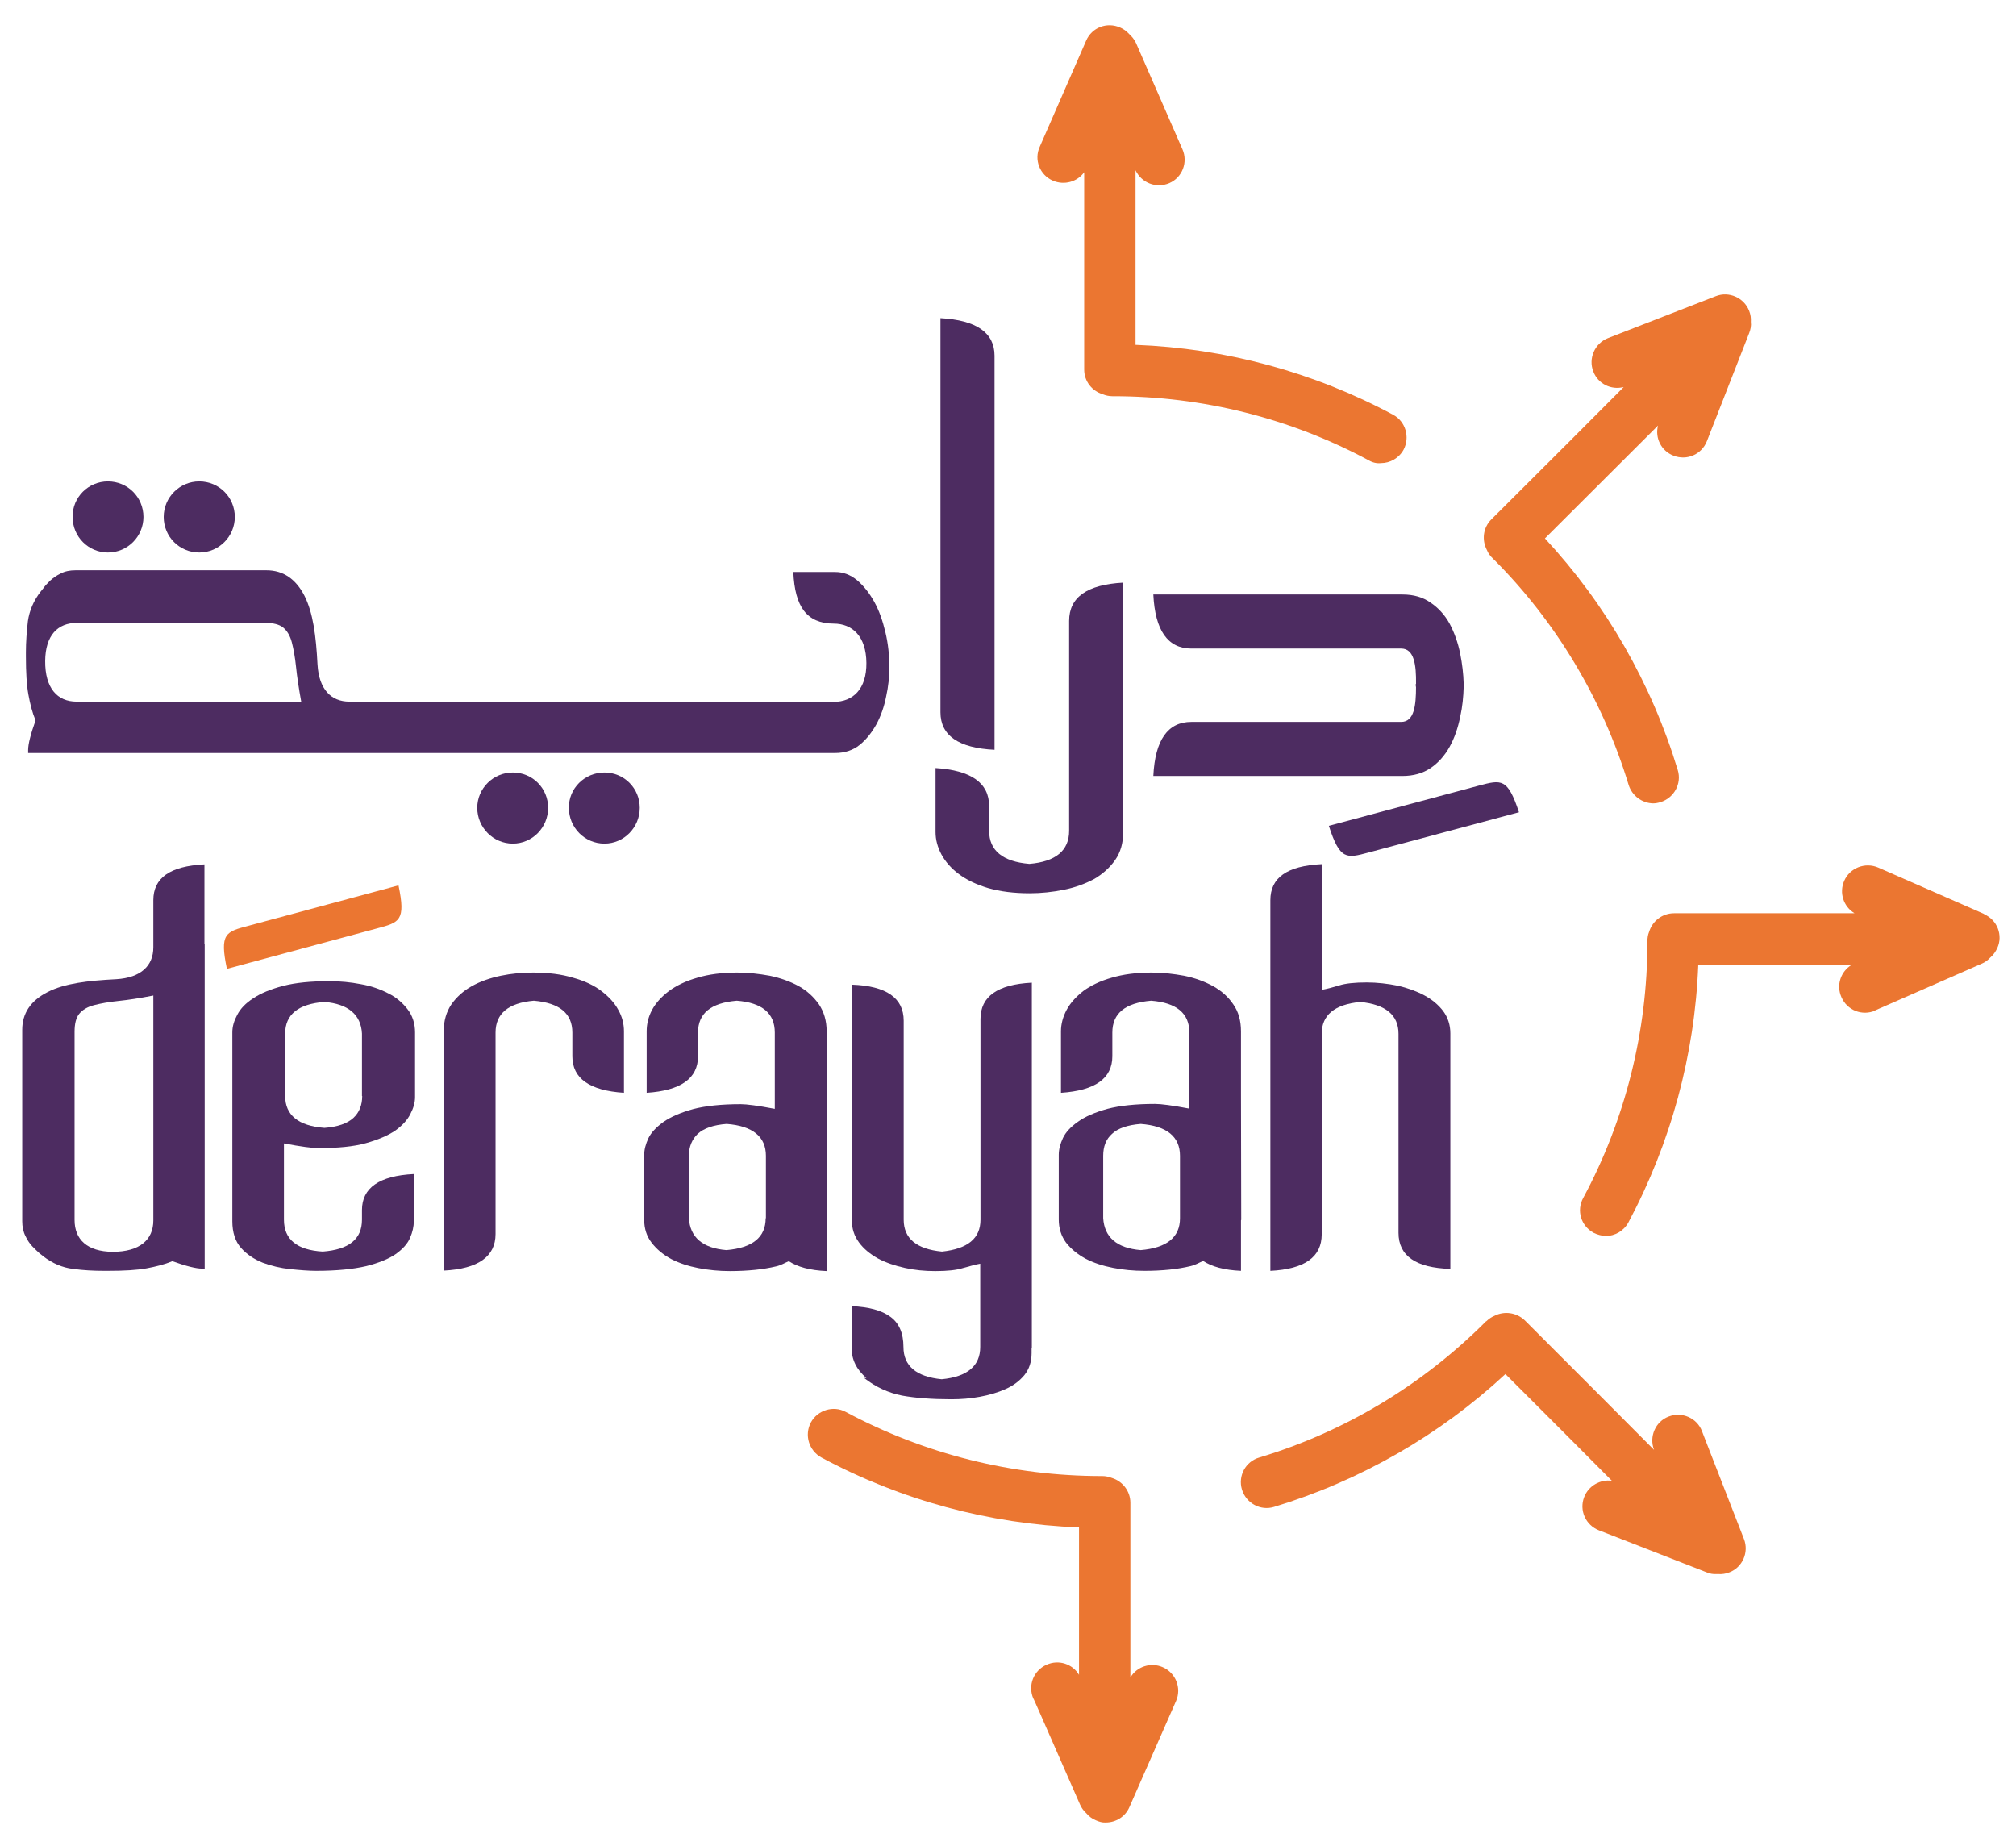
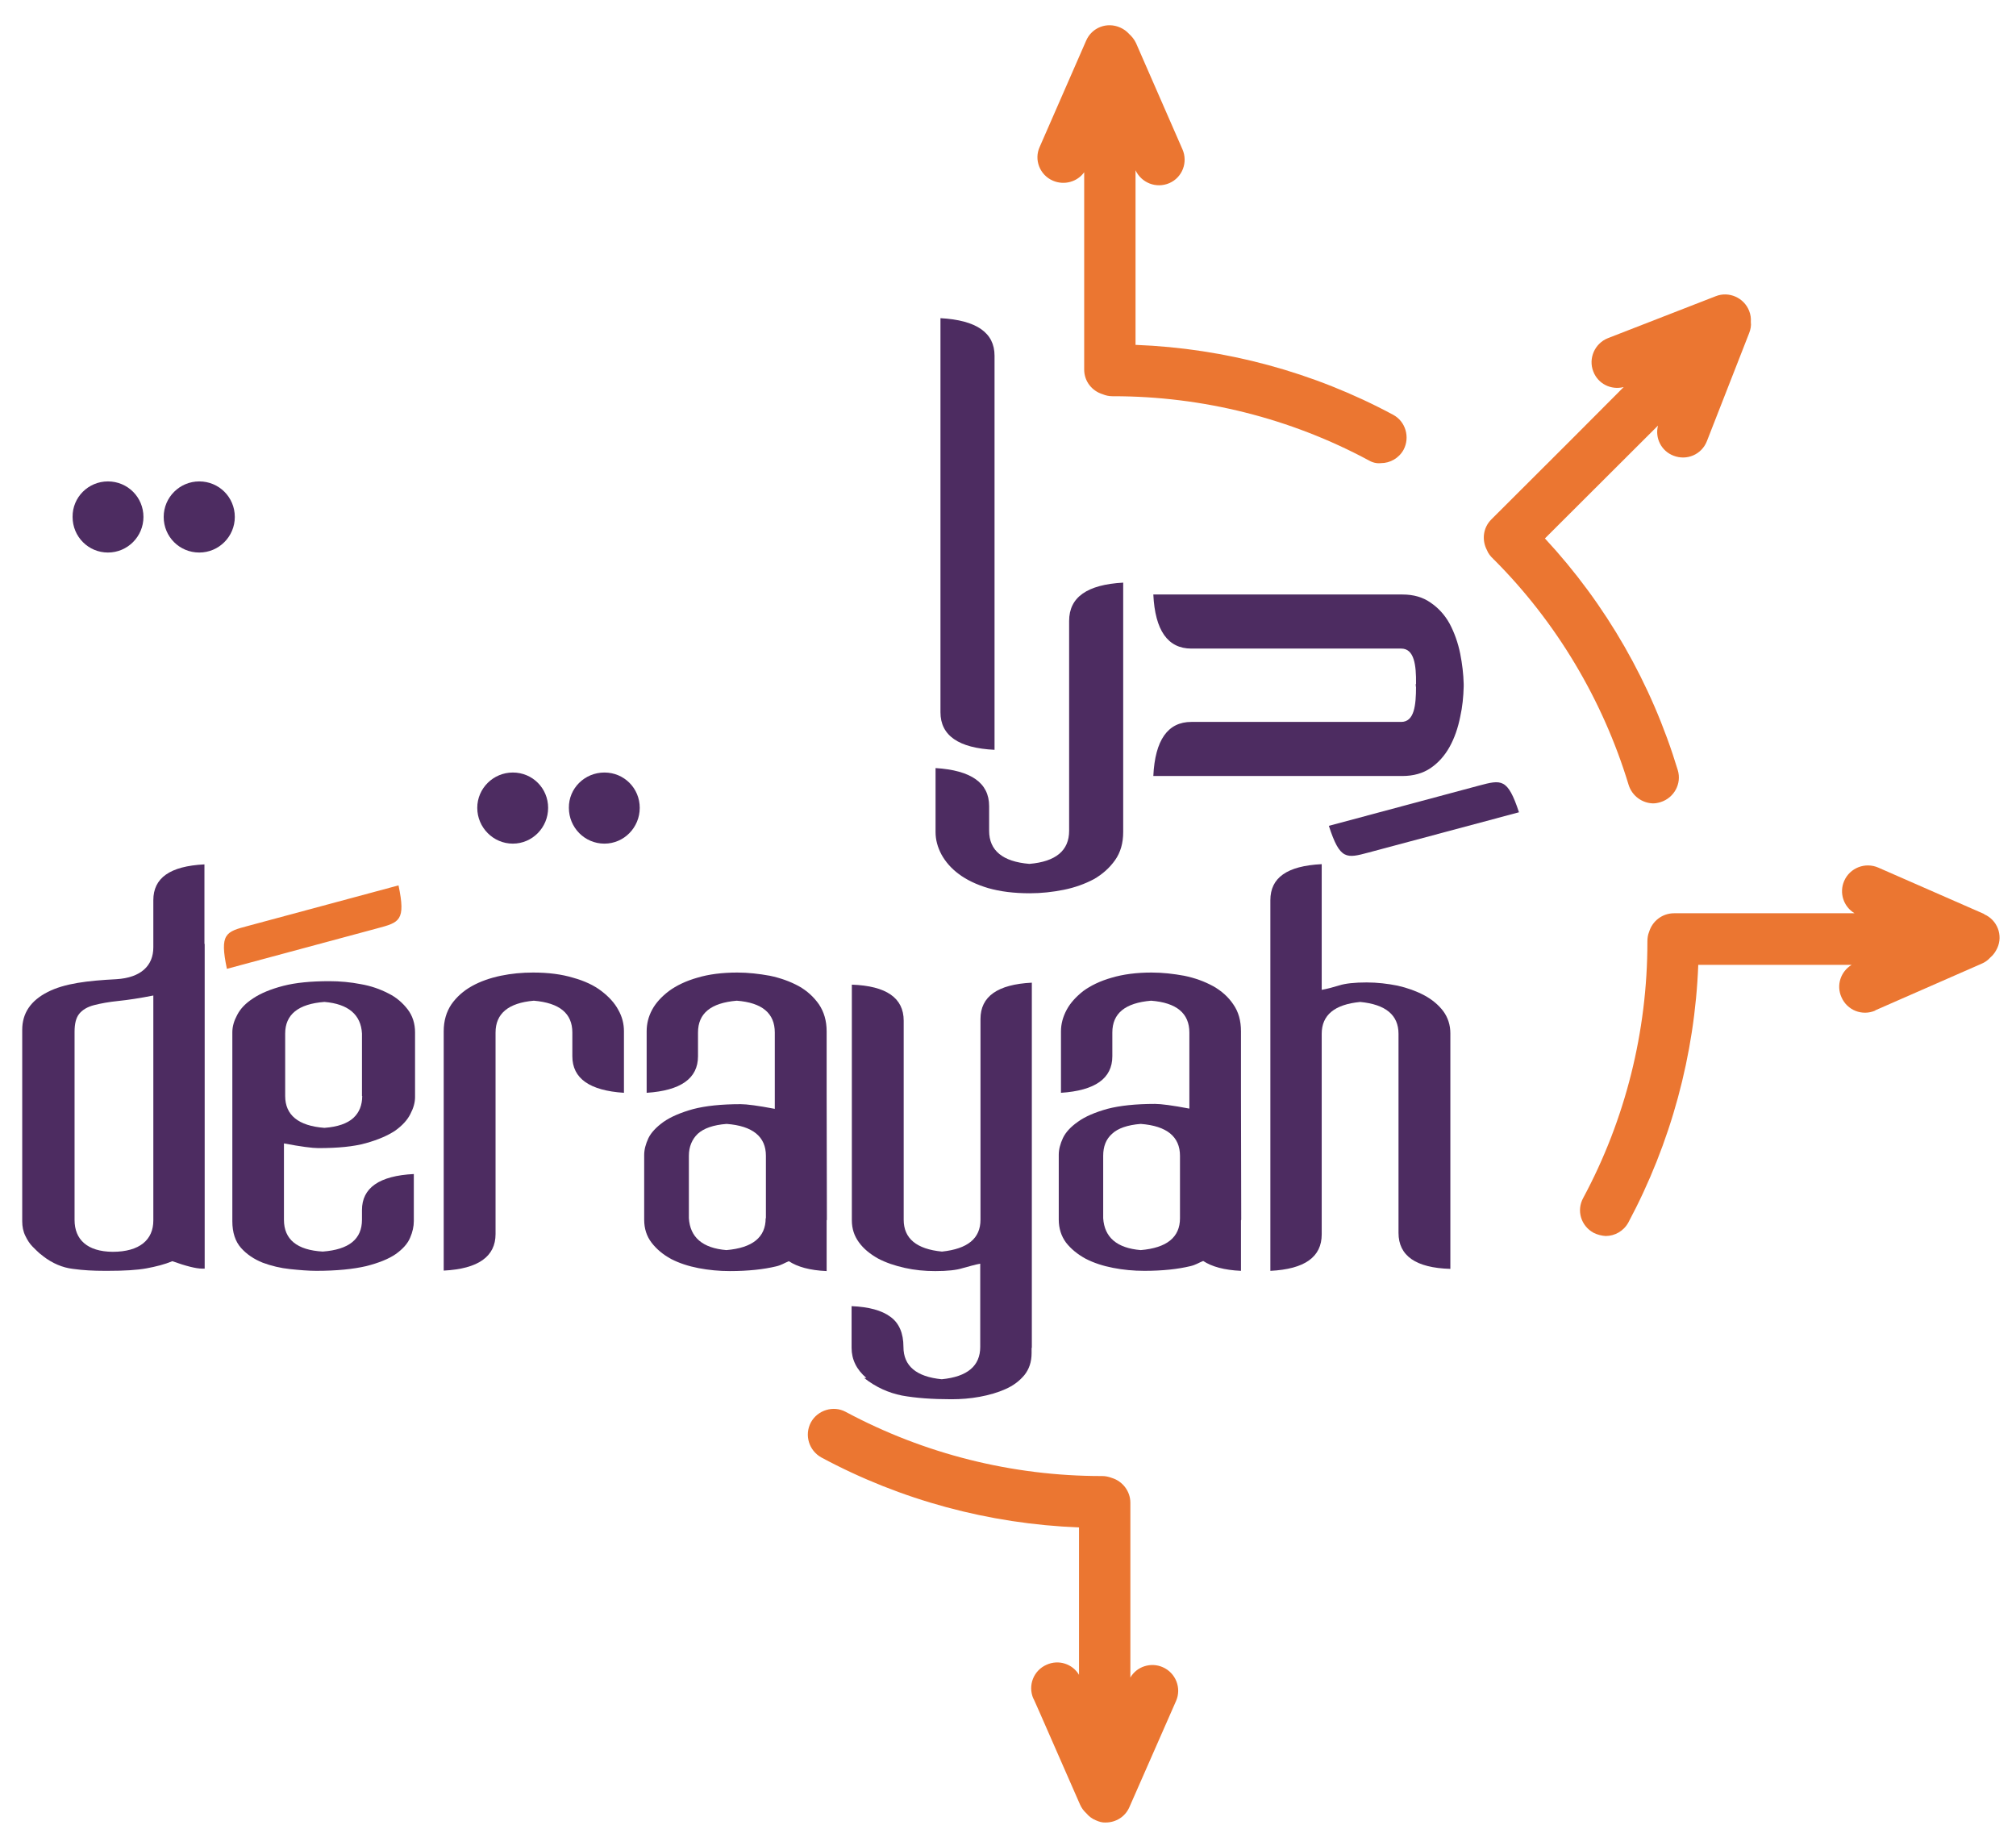
<svg xmlns="http://www.w3.org/2000/svg" width="142" height="130" viewBox="0 0 142 130" fill="none">
  <path d="M114.714 55.279C112.888 49.262 109.601 43.783 105.219 39.401L105.166 39.366H105.184C104.975 39.174 104.819 38.966 104.732 38.739C104.366 38.044 104.453 37.174 105.045 36.583C109.393 32.252 112.349 29.296 114.367 27.261C113.479 27.487 112.558 27.035 112.227 26.166C111.862 25.244 112.332 24.183 113.253 23.818L120.854 20.861C121.775 20.496 122.836 20.965 123.201 21.887C123.306 22.148 123.341 22.409 123.323 22.67C123.358 22.931 123.306 23.209 123.201 23.47L120.228 31.07C119.862 32.009 118.819 32.461 117.88 32.096C117.01 31.766 116.558 30.844 116.784 29.974L108.819 37.922C113.132 42.566 116.332 48.148 118.175 54.236C118.471 55.192 117.914 56.201 116.958 56.496C116.784 56.549 116.61 56.583 116.436 56.583C115.671 56.566 114.958 56.062 114.714 55.279Z" fill="#EB7631" />
  <path d="M112.246 86.827C111.359 86.34 111.028 85.262 111.515 84.374C114.489 78.844 116.037 72.635 116.037 66.357V66.305C116.037 66.061 116.072 65.835 116.159 65.627C116.385 64.879 117.08 64.322 117.915 64.322H130.628C129.846 63.853 129.533 62.879 129.898 62.044C130.298 61.122 131.376 60.705 132.298 61.105L139.759 64.374V64.392C140.681 64.792 141.098 65.87 140.681 66.775C140.559 67.035 140.403 67.261 140.194 67.435C140.02 67.627 139.811 67.783 139.55 67.887L132.089 71.157V71.174C131.168 71.574 130.107 71.157 129.707 70.235C129.324 69.383 129.655 68.427 130.42 67.957H119.62C119.376 74.288 117.689 80.496 114.698 86.097C114.367 86.705 113.741 87.053 113.098 87.053C112.82 87.036 112.524 86.966 112.246 86.827Z" fill="#EB7631" />
-   <path d="M120.211 110.741L112.628 107.784C111.689 107.419 111.219 106.376 111.585 105.437C111.898 104.637 112.715 104.185 113.532 104.289C111.758 102.497 109.341 100.08 106.036 96.776C101.393 101.089 95.81 104.289 89.741 106.132C88.784 106.428 87.775 105.872 87.48 104.915C87.184 103.941 87.741 102.932 88.697 102.654C94.715 100.845 100.193 97.541 104.645 93.089L104.68 93.054H104.697C104.871 92.88 105.063 92.758 105.271 92.671C105.95 92.323 106.819 92.428 107.411 93.002C111.602 97.193 114.489 100.08 116.506 102.115C116.141 101.176 116.611 100.115 117.532 99.767C118.472 99.402 119.532 99.871 119.88 100.793C119.88 100.811 119.88 100.793 122.837 108.393C123.202 109.332 122.732 110.393 121.811 110.741C121.55 110.845 121.289 110.88 121.028 110.863C120.976 110.863 120.941 110.863 120.906 110.863C120.646 110.88 120.42 110.828 120.211 110.741Z" fill="#EB7631" />
  <path d="M77.184 128.203C76.923 128.099 76.697 127.925 76.523 127.716C76.332 127.542 76.176 127.334 76.071 127.09C72.802 119.629 72.802 119.629 72.784 119.629C72.384 118.707 72.802 117.647 73.723 117.246C74.576 116.864 75.549 117.194 76.002 117.959V107.577C69.671 107.333 63.462 105.664 57.862 102.655C56.975 102.168 56.645 101.072 57.114 100.185C57.584 99.316 58.697 98.968 59.567 99.438C65.115 102.411 71.306 103.959 77.584 103.959H77.636C77.88 103.959 78.106 104.012 78.332 104.098C79.062 104.324 79.619 105.02 79.619 105.838V118.151C80.071 117.368 81.062 117.055 81.897 117.42C82.819 117.82 83.237 118.899 82.836 119.803C82.836 119.803 82.836 119.803 79.549 127.281C79.254 127.96 78.593 128.36 77.88 128.36C77.654 128.377 77.41 128.307 77.184 128.203Z" fill="#EB7631" />
  <path d="M96.418 32.428C90.887 29.454 84.696 27.906 78.418 27.906H78.348C78.105 27.906 77.879 27.854 77.67 27.767C76.922 27.541 76.366 26.863 76.366 26.028V12.132C75.879 12.81 74.957 13.071 74.157 12.723C73.235 12.323 72.818 11.245 73.235 10.341L76.505 2.862C76.904 1.94 77.965 1.523 78.904 1.94C79.148 2.045 79.357 2.201 79.531 2.393C79.722 2.567 79.896 2.775 80.018 3.036C83.287 10.514 83.287 10.514 83.287 10.514C83.687 11.419 83.287 12.497 82.366 12.897C81.444 13.297 80.4 12.88 79.983 11.993V24.289C86.313 24.532 92.522 26.202 98.122 29.21C99.009 29.68 99.322 30.793 98.87 31.663C98.54 32.271 97.914 32.619 97.27 32.619C96.992 32.654 96.679 32.584 96.418 32.428Z" fill="#EB7631" />
  <path d="M104.174 55.33C105.757 54.913 106.192 54.791 106.992 57.209L96.4 60.043C94.835 60.461 94.383 60.583 93.6 58.165L104.174 55.33Z" fill="#4D2C61" />
  <path d="M26.574 65.384C28.139 64.967 28.591 64.845 28.07 62.358L17.478 65.21C15.896 65.628 15.461 65.749 15.982 68.236L26.574 65.384Z" fill="#EB7631" />
  <path d="M72.679 94.933V69.21C70.262 69.332 69.062 70.184 69.062 71.767V85.906C69.062 87.228 68.157 87.959 66.349 88.15C64.557 87.976 63.653 87.228 63.653 85.906V71.889C63.653 70.289 62.436 69.436 60.001 69.35V85.941C60.001 86.55 60.174 87.054 60.505 87.506C60.836 87.959 61.288 88.324 61.844 88.637C62.401 88.932 63.027 89.141 63.723 89.298C64.418 89.454 65.131 89.524 65.879 89.524C66.731 89.524 67.375 89.454 67.809 89.315C68.262 89.193 68.662 89.071 69.044 89.002V94.863C69.044 96.202 68.14 96.967 66.331 97.141C64.54 96.967 63.636 96.202 63.636 94.863C63.636 93.889 63.322 93.176 62.714 92.741C62.105 92.289 61.201 92.046 59.983 91.993V94.933C59.983 95.75 60.331 96.463 61.027 97.054H60.87C61.688 97.698 62.575 98.098 63.531 98.289C64.488 98.463 65.653 98.55 67.009 98.55C67.688 98.55 68.349 98.498 69.01 98.376C69.67 98.254 70.279 98.08 70.818 97.837C71.375 97.594 71.809 97.263 72.157 96.846C72.488 96.428 72.662 95.924 72.662 95.298V94.933H72.679Z" fill="#4D2C61" />
  <path d="M14.417 89.384V66.479H14.4V60.879C11.965 61.001 10.8 61.836 10.8 63.401V66.479V66.723C10.8 68.01 9.93 68.862 8.191 68.966C6.156 69.071 4.539 69.262 3.356 69.87C2.156 70.479 1.565 71.366 1.565 72.531V86.01C1.565 86.393 1.634 86.74 1.791 87.053C1.93 87.349 2.104 87.61 2.295 87.801C2.486 87.992 2.643 88.149 2.782 88.271C2.921 88.393 3.026 88.445 3.043 88.48C3.704 88.984 4.4 89.279 5.13 89.367C5.878 89.471 6.608 89.505 7.321 89.505H7.634C8.747 89.505 9.634 89.454 10.313 89.332C10.973 89.21 11.6 89.053 12.139 88.827C13.113 89.175 13.808 89.349 14.226 89.349H14.417V89.384ZM10.8 85.958C10.8 87.314 9.843 88.166 7.93 88.166C6.139 88.149 5.252 87.297 5.252 85.923V72.671C5.252 72.097 5.356 71.679 5.582 71.401C5.808 71.123 6.156 70.914 6.626 70.792C7.095 70.671 7.669 70.566 8.347 70.497C9.026 70.427 9.843 70.305 10.8 70.114V85.958Z" fill="#4D2C61" />
  <path d="M43.949 76.967V72.636C43.949 72.115 43.827 71.61 43.548 71.123C43.288 70.636 42.888 70.202 42.366 69.802C41.844 69.401 41.183 69.088 40.366 68.862C39.566 68.619 38.627 68.497 37.548 68.497C36.783 68.497 36.018 68.567 35.27 68.723C34.522 68.88 33.827 69.123 33.235 69.454C32.644 69.784 32.157 70.219 31.792 70.741C31.444 71.263 31.253 71.888 31.253 72.636V89.489C33.687 89.367 34.905 88.497 34.905 86.915V72.723C34.905 71.384 35.809 70.636 37.601 70.48C39.409 70.636 40.314 71.367 40.314 72.723V74.393C40.314 75.958 41.531 76.81 43.949 76.967Z" fill="#4D2C61" />
  <path d="M25.513 77.192C25.513 77.836 25.305 78.358 24.887 78.74C24.47 79.123 23.791 79.367 22.852 79.436C21.009 79.297 20.087 78.532 20.087 77.192V72.793C20.087 71.453 21.009 70.706 22.852 70.566C24.539 70.706 25.426 71.471 25.496 72.793V77.192H25.513ZM29.235 77.262V72.706C29.235 72.097 29.061 71.54 28.713 71.088C28.365 70.636 27.913 70.236 27.339 69.958C26.765 69.662 26.122 69.436 25.409 69.314C24.696 69.175 23.948 69.105 23.2 69.105C21.913 69.105 20.817 69.21 19.948 69.436C19.078 69.662 18.365 69.958 17.843 70.306C17.304 70.653 16.939 71.036 16.713 71.471C16.487 71.888 16.365 72.288 16.365 72.706V86.01C16.365 86.81 16.574 87.436 16.974 87.888C17.374 88.341 17.896 88.688 18.504 88.932C19.113 89.158 19.757 89.314 20.435 89.384C21.113 89.454 21.739 89.506 22.278 89.506C23.722 89.506 24.887 89.384 25.791 89.175C26.678 88.949 27.374 88.671 27.878 88.323C28.365 87.975 28.713 87.593 28.887 87.175C29.061 86.775 29.148 86.375 29.148 86.01V82.688C26.713 82.81 25.496 83.662 25.496 85.227V85.906C25.496 87.28 24.574 88.01 22.731 88.149C20.922 88.045 20 87.297 20 85.906V80.532C21.2 80.758 22 80.862 22.418 80.862C23.791 80.862 24.904 80.758 25.774 80.514C26.644 80.271 27.322 79.975 27.844 79.627C28.348 79.262 28.696 78.88 28.905 78.462C29.131 78.027 29.235 77.645 29.235 77.262Z" fill="#4D2C61" />
  <path d="M65.897 54.096V58.601C65.897 59.14 66.036 59.662 66.314 60.184C66.592 60.688 66.992 61.157 67.532 61.557C68.088 61.975 68.784 62.305 69.601 62.549C70.453 62.792 71.41 62.914 72.54 62.914C73.34 62.914 74.14 62.827 74.923 62.67C75.706 62.514 76.418 62.253 77.045 61.922C77.653 61.575 78.158 61.123 78.54 60.583C78.923 60.044 79.114 59.383 79.114 58.601V41.035C76.575 41.174 75.306 42.061 75.306 43.731V58.514C75.306 59.905 74.367 60.688 72.505 60.844C70.627 60.688 69.671 59.905 69.671 58.514V56.775C69.671 55.14 68.401 54.253 65.897 54.096Z" fill="#4D2C61" />
  <path fill-rule="evenodd" clip-rule="evenodd" d="M36.121 54.409C37.513 54.409 38.608 55.522 38.608 56.896C38.608 58.288 37.495 59.418 36.121 59.418C34.748 59.418 33.617 58.288 33.617 56.896C33.617 55.522 34.748 54.409 36.121 54.409Z" fill="#4D2C61" />
  <path fill-rule="evenodd" clip-rule="evenodd" d="M42.574 54.409C43.965 54.409 45.061 55.522 45.061 56.896C45.061 58.288 43.948 59.418 42.574 59.418C41.183 59.418 40.07 58.288 40.07 56.896C40.053 55.522 41.183 54.409 42.574 54.409Z" fill="#4D2C61" />
  <path fill-rule="evenodd" clip-rule="evenodd" d="M7.6 33.906C8.991 33.906 10.104 35.019 10.104 36.41C10.104 37.784 8.991 38.915 7.6 38.915C6.226 38.915 5.113 37.802 5.113 36.41C5.095 35.019 6.226 33.906 7.6 33.906Z" fill="#4D2C61" />
  <path fill-rule="evenodd" clip-rule="evenodd" d="M14.034 33.906C15.426 33.906 16.539 35.019 16.539 36.41C16.539 37.784 15.426 38.915 14.034 38.915C12.643 38.915 11.53 37.802 11.53 36.41C11.53 35.019 12.661 33.906 14.034 33.906Z" fill="#4D2C61" />
  <path d="M70.052 47.088V44.984V25.053C70.052 23.436 68.783 22.549 66.243 22.409V44.966V47.071V50.166C66.243 51.801 67.513 52.688 70.052 52.81V47.088Z" fill="#4D2C61" />
-   <path d="M1.965 53.035H24.852V49.418H24.608C23.321 49.418 22.469 48.548 22.365 46.809C22.261 44.775 22.052 43.157 21.443 41.957C20.834 40.775 19.948 40.166 18.765 40.166H5.321C4.921 40.166 4.573 40.235 4.278 40.392C3.982 40.531 3.739 40.705 3.53 40.896C3.339 41.088 3.182 41.244 3.078 41.401C2.956 41.557 2.886 41.644 2.869 41.661C2.365 42.305 2.069 43.018 1.965 43.748C1.878 44.496 1.825 45.227 1.825 45.94V46.235C1.825 47.366 1.878 48.253 1.999 48.914C2.121 49.592 2.278 50.201 2.504 50.74C2.156 51.714 1.982 52.41 1.982 52.827V53.035H1.965ZM24.817 53.035H58.835C59.496 53.035 60.087 52.844 60.557 52.462C61.026 52.079 61.409 51.592 61.739 51.001C62.053 50.41 62.279 49.766 62.418 49.053C62.574 48.357 62.644 47.662 62.644 47.001C62.644 46.149 62.557 45.331 62.366 44.531C62.174 43.731 61.931 43.018 61.583 42.392C61.235 41.766 60.835 41.261 60.366 40.862C59.896 40.479 59.392 40.288 58.835 40.288H55.879C55.931 41.522 56.174 42.427 56.626 43.018C57.079 43.609 57.774 43.922 58.713 43.922C60.052 43.922 61.009 44.827 61.026 46.688C61.044 48.531 60.087 49.436 58.713 49.436H24.8V53.035H24.817ZM5.391 49.418C4.034 49.418 3.165 48.462 3.182 46.548C3.199 44.757 4.052 43.87 5.425 43.87H18.678C19.234 43.87 19.669 43.974 19.948 44.201C20.226 44.427 20.434 44.775 20.556 45.244C20.678 45.714 20.782 46.288 20.852 46.966C20.921 47.644 21.043 48.462 21.217 49.418H5.391Z" fill="#4D2C61" />
  <path d="M103.097 48.358V48.254V48.167C103.079 47.454 102.993 46.758 102.853 46.045C102.697 45.262 102.436 44.549 102.105 43.923C101.758 43.297 101.305 42.81 100.766 42.445C100.227 42.062 99.566 41.871 98.784 41.871H81.236C81.357 44.41 82.262 45.68 83.914 45.68H98.697C99.618 45.68 99.757 46.845 99.74 48.167H99.723V48.254V48.358H99.74C99.74 49.68 99.618 50.845 98.697 50.845H83.914C82.262 50.845 81.357 52.114 81.236 54.654H98.784C99.566 54.654 100.227 54.462 100.766 54.097C101.305 53.732 101.758 53.227 102.105 52.602C102.453 51.975 102.697 51.262 102.853 50.48C103.01 49.784 103.079 49.071 103.097 48.358Z" fill="#4D2C61" />
  <path d="M89.48 67.663V89.507C91.897 89.386 93.097 88.534 93.097 86.933V72.811C93.097 71.49 94.002 70.742 95.81 70.568C97.602 70.742 98.506 71.49 98.506 72.811V86.829C98.506 88.447 99.724 89.299 102.158 89.368V72.777C102.158 72.186 101.985 71.663 101.654 71.211C101.324 70.777 100.871 70.394 100.315 70.098C99.758 69.803 99.132 69.577 98.437 69.42C97.741 69.281 97.011 69.194 96.263 69.194C95.41 69.194 94.767 69.264 94.332 69.403C93.88 69.542 93.48 69.646 93.097 69.716V68.203V67.663V60.863C90.645 60.985 89.48 61.82 89.48 63.403V67.663Z" fill="#4D2C61" />
  <path d="M58.226 77.002V72.636C58.226 71.888 58.035 71.263 57.687 70.741C57.322 70.219 56.852 69.784 56.261 69.454C55.652 69.123 54.974 68.88 54.226 68.723C53.461 68.584 52.696 68.497 51.931 68.497C50.87 68.497 49.913 68.619 49.113 68.862C48.313 69.088 47.635 69.419 47.113 69.802C46.591 70.202 46.191 70.636 45.93 71.123C45.669 71.61 45.548 72.115 45.548 72.636V76.967C47.948 76.81 49.165 75.958 49.165 74.393V72.723C49.165 71.367 50.07 70.636 51.895 70.48C53.687 70.619 54.574 71.367 54.574 72.723V78.097C53.391 77.871 52.591 77.767 52.174 77.767C50.8 77.767 49.687 77.888 48.817 78.115C47.948 78.358 47.252 78.654 46.73 79.019C46.226 79.384 45.861 79.767 45.669 80.167C45.478 80.584 45.374 80.967 45.374 81.35V85.906C45.374 86.532 45.548 87.071 45.895 87.523C46.243 87.976 46.696 88.358 47.27 88.671C47.843 88.967 48.487 89.176 49.2 89.315C49.931 89.454 50.661 89.523 51.409 89.523C52.696 89.523 53.791 89.402 54.661 89.193C55.044 89.106 55.252 88.95 55.565 88.828C56.174 89.228 57.044 89.472 58.226 89.523V85.958C58.226 85.941 58.243 85.924 58.243 85.906L58.226 77.002ZM53.931 85.802C53.931 87.141 53.009 87.889 51.165 88.045C49.478 87.906 48.609 87.141 48.522 85.802V81.402C48.522 80.758 48.748 80.236 49.148 79.854C49.565 79.471 50.243 79.228 51.182 79.158C53.026 79.297 53.948 80.063 53.948 81.402V85.802H53.931Z" fill="#4D2C61" />
  <path d="M87.41 77.002V72.636C87.41 71.888 87.236 71.263 86.871 70.741C86.523 70.219 86.036 69.784 85.445 69.454C84.836 69.123 84.175 68.88 83.41 68.723C82.645 68.584 81.897 68.497 81.114 68.497C80.053 68.497 79.114 68.619 78.297 68.862C77.497 69.088 76.818 69.419 76.297 69.802C75.792 70.202 75.392 70.636 75.131 71.123C74.871 71.61 74.731 72.115 74.731 72.636V76.967C77.132 76.81 78.349 75.958 78.349 74.393V72.723C78.349 71.367 79.253 70.636 81.079 70.48C82.871 70.619 83.775 71.367 83.775 72.723V78.08C82.592 77.854 81.775 77.749 81.358 77.749C79.984 77.749 78.871 77.871 78.001 78.097C77.132 78.341 76.436 78.637 75.931 79.002C75.409 79.367 75.062 79.749 74.871 80.149C74.679 80.567 74.575 80.95 74.575 81.332V85.889C74.575 86.515 74.749 87.054 75.079 87.506C75.427 87.958 75.897 88.341 76.47 88.654C77.044 88.95 77.688 89.158 78.401 89.297C79.114 89.437 79.844 89.506 80.61 89.506C81.897 89.506 82.975 89.385 83.844 89.176C84.227 89.089 84.436 88.932 84.749 88.811C85.358 89.211 86.227 89.454 87.41 89.506V85.958C87.41 85.941 87.427 85.924 87.427 85.906L87.41 77.002ZM83.114 85.802C83.114 87.141 82.192 87.889 80.349 88.045C78.662 87.906 77.792 87.141 77.705 85.802V81.402C77.705 80.758 77.897 80.236 78.331 79.854C78.731 79.471 79.427 79.228 80.349 79.158C82.192 79.297 83.114 80.063 83.114 81.402V85.802Z" fill="#4D2C61" />
</svg>